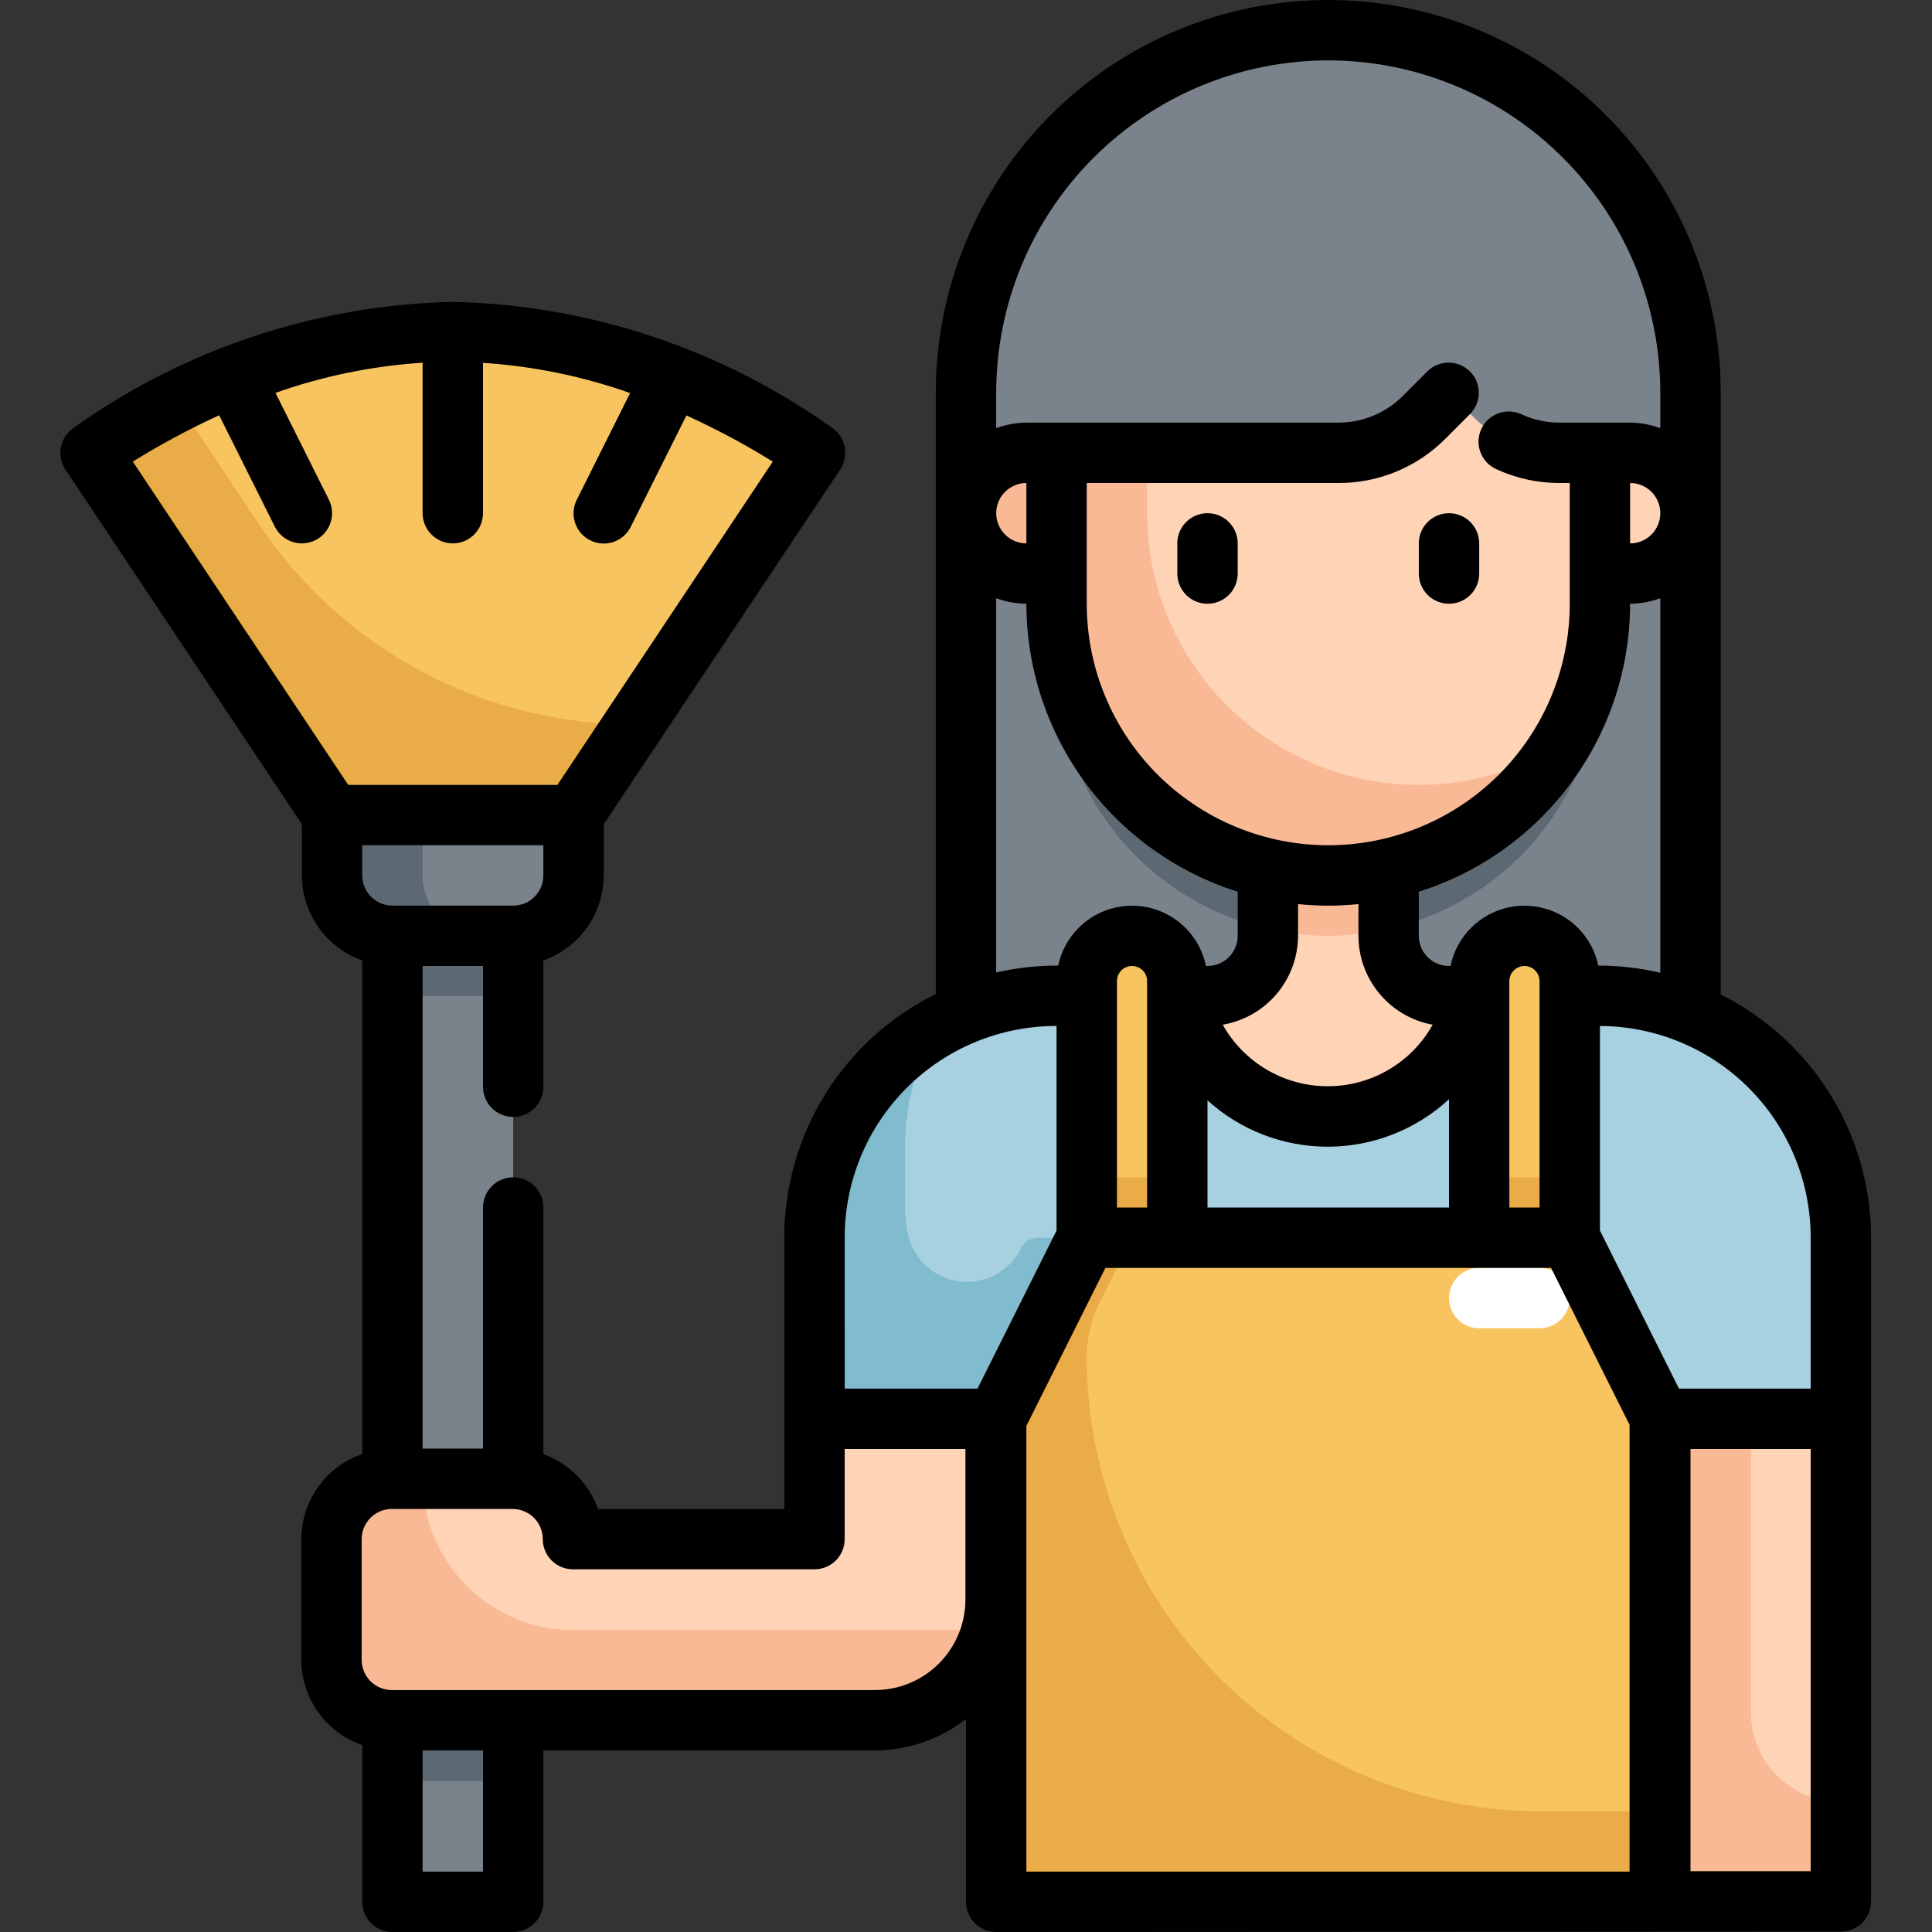
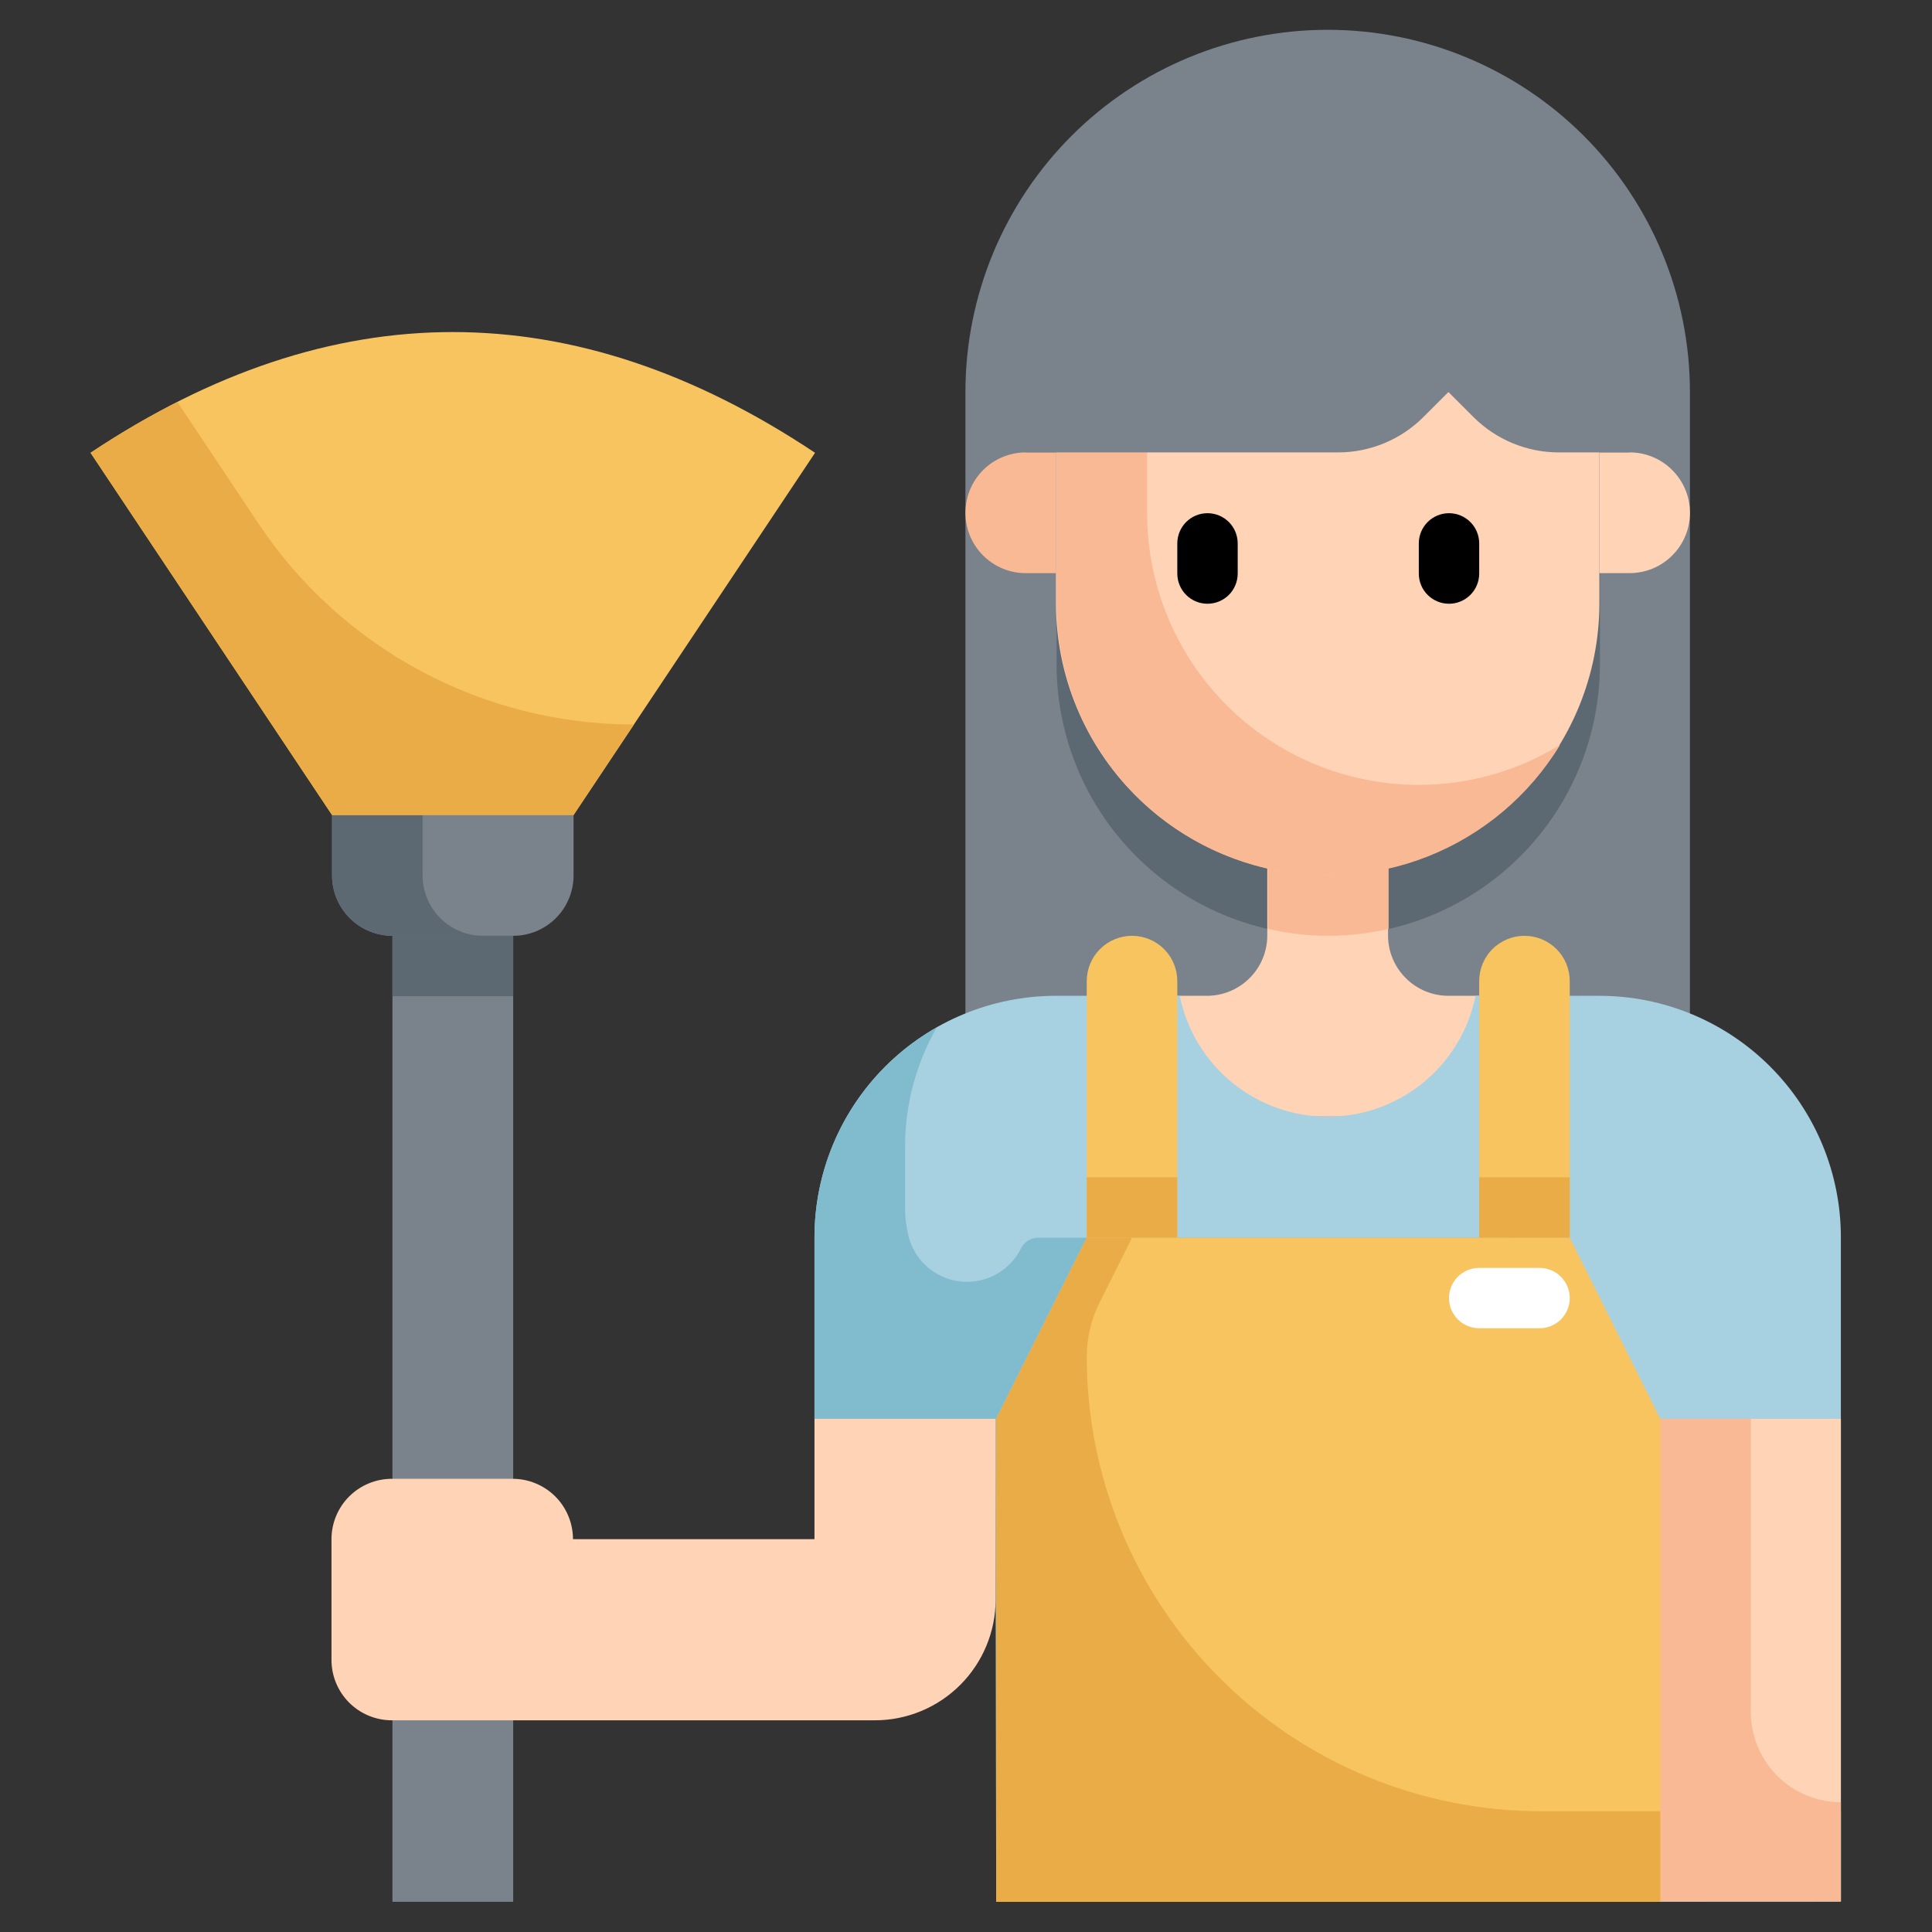
<svg xmlns="http://www.w3.org/2000/svg" width="54" height="54" viewBox="0 0 54 54" fill="none">
  <rect x="0" y="0" width="54" height="54" fill="#333333" stroke="none" />
  <path d="M10.969 26.156H14.344V53.156H10.969V26.156Z" fill="#7A838B" />
  <path d="M10.969 26.156H14.344V27.844H10.969V26.156Z" fill="#5D6972" />
-   <path d="M10.969 48.094H14.344V49.781H10.969V48.094Z" fill="#5D6972" />
  <path d="M37.109 0.833C39.794 0.833 42.37 1.899 44.268 3.798C46.167 5.697 47.234 8.272 47.234 10.958V31.208H26.984V10.958C26.984 8.272 28.051 5.697 29.949 3.798C31.848 1.899 34.424 0.833 37.109 0.833Z" fill="#7A838B" />
  <path d="M29.531 10.969H44.719V18.562C44.719 20.576 43.919 22.508 42.495 23.932C41.071 25.356 39.139 26.156 37.125 26.156C35.111 26.156 33.179 25.356 31.755 23.932C30.331 22.508 29.531 20.576 29.531 18.562V10.969Z" fill="#5D6972" />
  <path d="M38.796 26.145V22.77H35.421V26.145C35.421 26.593 35.244 27.022 34.927 27.338C34.611 27.655 34.181 27.833 33.734 27.833H31.203V31.208H43.015V27.833H40.484C40.036 27.833 39.607 27.655 39.291 27.338C38.974 27.022 38.796 26.593 38.796 26.145Z" fill="#FFD3B6" />
  <path d="M35.438 25.961C36.547 26.221 37.703 26.221 38.812 25.961V22.781H35.438V25.961Z" fill="#F9B995" />
  <path d="M29.515 9.27H44.703V16.864C44.703 18.878 43.903 20.809 42.478 22.234C41.054 23.658 39.123 24.458 37.109 24.458C35.095 24.458 33.163 23.658 31.739 22.234C30.315 20.809 29.515 18.878 29.515 16.864V9.27Z" fill="#FFD3B6" />
  <path d="M39.656 21.938C37.642 21.938 35.711 21.137 34.287 19.713C32.863 18.289 32.062 16.358 32.062 14.344V9.281H29.531V16.875C29.53 18.531 30.07 20.142 31.07 21.463C32.071 22.783 33.475 23.74 35.07 24.187C36.665 24.634 38.362 24.548 39.903 23.94C41.443 23.332 42.743 22.237 43.603 20.822C42.416 21.551 41.05 21.937 39.656 21.938Z" fill="#F9B995" />
  <path d="M28.671 12.645H29.515V16.02H28.671C28.224 16.02 27.795 15.842 27.478 15.526C27.162 15.21 26.984 14.78 26.984 14.333C26.984 13.885 27.162 13.456 27.478 13.139C27.795 12.823 28.224 12.645 28.671 12.645Z" fill="#F9B995" />
  <path d="M45.547 16.019H44.703V12.644H45.547C45.995 12.644 46.424 12.822 46.74 13.139C47.057 13.455 47.235 13.884 47.235 14.332C47.235 14.78 47.057 15.209 46.74 15.525C46.424 15.842 45.995 16.019 45.547 16.019Z" fill="#FFD3B6" />
  <path d="M28.671 7.583V12.645H37.399C38.294 12.645 39.153 12.289 39.785 11.656L40.484 10.958L41.183 11.656C41.816 12.289 42.674 12.645 43.569 12.645H45.546V7.583H28.671Z" fill="#7A838B" />
  <path d="M51.453 34.583V53.145L27.844 53.156L27.828 39.656H22.765V34.583C22.765 32.793 23.476 31.076 24.742 29.81C26.008 28.544 27.725 27.833 29.515 27.833H32.974C33.168 28.786 33.686 29.644 34.439 30.26C35.193 30.876 36.136 31.212 37.109 31.212C38.082 31.212 39.025 30.876 39.779 30.26C40.532 29.644 41.05 28.786 41.243 27.833H44.703C46.493 27.833 48.21 28.544 49.476 29.81C50.742 31.076 51.453 32.793 51.453 34.583Z" fill="#A7D0E1" />
  <path d="M44.719 50.618V39.656L42.187 34.594H29.018C28.919 34.594 28.821 34.622 28.737 34.674C28.652 34.726 28.584 34.801 28.54 34.89C28.391 35.19 28.156 35.44 27.865 35.606C27.574 35.772 27.239 35.848 26.905 35.824C26.571 35.8 26.251 35.676 25.987 35.469C25.723 35.263 25.527 34.982 25.423 34.663C25.339 34.366 25.297 34.059 25.296 33.75V32.052C25.296 30.882 25.601 29.733 26.182 28.718C25.145 29.306 24.282 30.159 23.682 31.189C23.082 32.219 22.765 33.39 22.765 34.583V39.656H27.828L27.844 53.156L51.453 53.145V50.614L44.719 50.618Z" fill="#80BBCE" />
  <path d="M27.828 44.708C27.828 45.603 27.472 46.461 26.839 47.094C26.206 47.727 25.348 48.083 24.453 48.083H10.953C10.505 48.083 10.076 47.905 9.759 47.589C9.443 47.272 9.265 46.843 9.265 46.395V43.02C9.265 42.573 9.443 42.144 9.759 41.827C10.076 41.511 10.505 41.333 10.953 41.333H14.328C14.775 41.333 15.204 41.511 15.521 41.827C15.837 42.144 16.015 42.573 16.015 43.02H22.765V39.656H27.828V44.708Z" fill="#FFD3B6" />
-   <path d="M27 45.562H16.031C14.912 45.562 13.839 45.118 13.048 44.327C12.257 43.536 11.812 42.463 11.812 41.344H10.969C10.521 41.344 10.092 41.522 9.776 41.838C9.459 42.154 9.281 42.584 9.281 43.031V46.406C9.281 46.854 9.459 47.283 9.776 47.599C10.092 47.916 10.521 48.094 10.969 48.094H24.469C25.232 48.092 25.972 47.832 26.569 47.356C27.165 46.88 27.582 46.215 27.753 45.471C27.506 45.53 27.253 45.561 27 45.562Z" fill="#F9B995" />
  <path d="M46.39 39.656H51.453V53.145H46.39V39.656Z" fill="#FFD3B6" />
  <path d="M48.937 47.858V39.656H46.39V53.145H51.453V50.372C50.786 50.372 50.146 50.107 49.675 49.635C49.203 49.164 48.938 48.524 48.937 47.858Z" fill="#F9B995" />
  <path d="M31.641 26.156C31.976 26.156 32.298 26.29 32.536 26.527C32.773 26.764 32.906 27.086 32.906 27.422V34.594H30.375V27.422C30.375 27.086 30.508 26.764 30.746 26.527C30.983 26.29 31.305 26.156 31.641 26.156Z" fill="#F8C460" />
  <path d="M42.609 26.156C42.945 26.156 43.267 26.29 43.504 26.527C43.742 26.764 43.875 27.086 43.875 27.422V34.594H41.344V27.422C41.344 27.086 41.477 26.764 41.714 26.527C41.952 26.29 42.274 26.156 42.609 26.156Z" fill="#F8C460" />
  <path d="M46.406 53.156H27.844V39.656L30.375 34.594H43.875L46.406 39.656V53.156Z" fill="#F8C460" />
  <path d="M30.375 37.922C30.375 37.398 30.497 36.881 30.731 36.412L31.641 34.594H30.375L27.844 39.656V53.156H46.406V50.625H43.078C39.709 50.625 36.478 49.287 34.096 46.904C31.713 44.522 30.375 41.291 30.375 37.922Z" fill="#EAAC47" />
  <path d="M9.281 22.781H16.031V24.469C16.031 24.916 15.854 25.346 15.537 25.662C15.22 25.979 14.791 26.156 14.344 26.156H10.969C10.521 26.156 10.092 25.979 9.776 25.662C9.459 25.346 9.281 24.916 9.281 24.469V22.781Z" fill="#7A838B" />
  <path d="M11.812 24.469V22.781H9.281V24.469C9.281 24.916 9.459 25.346 9.776 25.662C10.092 25.979 10.521 26.156 10.969 26.156H13.5C13.052 26.156 12.623 25.979 12.307 25.662C11.99 25.346 11.812 24.916 11.812 24.469Z" fill="#5D6972" />
  <path d="M22.781 12.656C16.031 8.156 9.281 8.156 2.531 12.656L9.281 22.781H16.031L22.781 12.656Z" fill="#F8C460" />
  <path d="M4.96 11.235C4.123 11.66 3.312 12.135 2.531 12.656L9.281 22.781H16.031L17.719 20.25C15.642 20.25 13.598 19.737 11.768 18.758C9.937 17.778 8.376 16.361 7.224 14.634L4.96 11.235Z" fill="#EAAC47" />
  <path d="M30.375 32.906H32.906V34.594H30.375V32.906Z" fill="#EAAC47" />
  <path d="M41.344 32.906H43.875V34.594H41.344V32.906Z" fill="#EAAC47" />
  <path d="M43.031 37.125H41.344C41.12 37.125 40.905 37.036 40.747 36.878C40.589 36.72 40.5 36.505 40.5 36.281C40.5 36.057 40.589 35.843 40.747 35.685C40.905 35.526 41.12 35.438 41.344 35.438H43.031C43.255 35.438 43.47 35.526 43.628 35.685C43.786 35.843 43.875 36.057 43.875 36.281C43.875 36.505 43.786 36.72 43.628 36.878C43.47 37.036 43.255 37.125 43.031 37.125Z" fill="white" />
-   <path d="M48.094 27.797V10.969C48.094 8.06 46.938 5.27 44.881 3.213C42.824 1.156 40.034 0 37.125 0C34.216 0 31.426 1.156 29.369 3.213C27.312 5.27 26.156 8.06 26.156 10.969V27.783C24.887 28.409 23.818 29.377 23.069 30.579C22.321 31.78 21.924 33.167 21.921 34.582V42.176H16.715C16.588 41.824 16.386 41.504 16.122 41.239C15.858 40.974 15.539 40.771 15.187 40.643V33.75C15.187 33.526 15.098 33.312 14.94 33.153C14.782 32.995 14.567 32.906 14.344 32.906C14.12 32.906 13.905 32.995 13.747 33.153C13.589 33.312 13.5 33.526 13.5 33.75V40.488H11.812V27H13.5V30.375C13.5 30.599 13.589 30.813 13.747 30.972C13.905 31.13 14.12 31.219 14.344 31.219C14.567 31.219 14.782 31.13 14.94 30.972C15.098 30.813 15.187 30.599 15.187 30.375V26.845C15.679 26.671 16.105 26.349 16.407 25.924C16.709 25.499 16.873 24.99 16.875 24.469V23.034L23.483 13.122C23.545 13.03 23.587 12.926 23.609 12.818C23.631 12.709 23.63 12.597 23.609 12.488C23.587 12.38 23.544 12.276 23.483 12.184C23.421 12.092 23.342 12.013 23.249 11.952C20.154 9.749 16.469 8.524 12.671 8.438H12.656H12.642C8.843 8.525 5.158 9.75 2.063 11.954C1.971 12.016 1.891 12.095 1.83 12.187C1.768 12.279 1.725 12.382 1.704 12.491C1.682 12.6 1.682 12.711 1.703 12.82C1.725 12.929 1.768 13.032 1.829 13.124L8.437 23.034V24.469C8.44 24.99 8.603 25.499 8.905 25.924C9.207 26.349 9.633 26.671 10.125 26.845V40.639C9.629 40.811 9.199 41.132 8.894 41.558C8.589 41.984 8.424 42.495 8.421 43.019V46.394C8.424 46.919 8.589 47.43 8.894 47.856C9.199 48.283 9.629 48.604 10.125 48.776V53.156C10.125 53.38 10.214 53.595 10.372 53.753C10.53 53.911 10.745 54 10.969 54H14.344C14.567 54 14.782 53.911 14.94 53.753C15.098 53.595 15.187 53.38 15.187 53.156V48.926H24.453C25.375 48.923 26.271 48.614 27 48.047V53.156C27 53.38 27.089 53.595 27.247 53.753C27.405 53.911 27.62 54 27.844 54L51.453 53.988C51.676 53.988 51.891 53.899 52.049 53.741C52.208 53.583 52.296 53.368 52.296 53.144V34.582C52.294 33.172 51.9 31.791 51.158 30.593C50.416 29.395 49.355 28.427 48.094 27.797ZM50.609 34.582V38.812H46.928L44.719 34.395V28.677C46.282 28.682 47.779 29.307 48.883 30.413C49.986 31.52 50.607 33.019 50.609 34.582ZM33.75 33.75V30.755C34.675 31.594 35.882 32.056 37.131 32.051C38.38 32.045 39.582 31.572 40.5 30.724V33.75H33.75ZM31.219 27.422C31.219 27.31 31.263 27.203 31.342 27.124C31.421 27.044 31.529 27 31.64 27C31.752 27 31.86 27.044 31.939 27.124C32.018 27.203 32.062 27.31 32.062 27.422V33.75H31.219V27.422ZM36.281 26.156V25.27C36.842 25.327 37.408 25.327 37.969 25.27V26.156C37.97 26.748 38.178 27.32 38.557 27.774C38.936 28.228 39.462 28.535 40.044 28.641C39.752 29.163 39.327 29.597 38.811 29.9C38.295 30.202 37.708 30.361 37.11 30.361C36.512 30.361 35.925 30.202 35.41 29.9C34.894 29.597 34.468 29.163 34.176 28.641C34.763 28.541 35.296 28.237 35.681 27.782C36.066 27.328 36.279 26.752 36.281 26.156ZM43.031 33.75H42.187V27.422C42.187 27.31 42.232 27.203 42.311 27.124C42.39 27.044 42.497 27 42.609 27C42.721 27 42.828 27.044 42.908 27.124C42.987 27.203 43.031 27.31 43.031 27.422V33.75ZM44.703 26.989H44.673C44.573 26.515 44.313 26.089 43.936 25.784C43.559 25.48 43.088 25.314 42.603 25.315C42.119 25.316 41.649 25.485 41.274 25.791C40.899 26.098 40.641 26.525 40.543 27H40.5C40.276 27 40.062 26.911 39.903 26.753C39.745 26.595 39.656 26.38 39.656 26.156V24.924C41.368 24.383 42.863 23.312 43.925 21.865C44.987 20.418 45.56 18.67 45.562 16.875C45.85 16.872 46.136 16.82 46.406 16.72V27.188C45.848 27.058 45.276 26.991 44.703 26.989ZM45.562 15.188V13.5C45.786 13.5 46.001 13.589 46.159 13.747C46.317 13.905 46.406 14.12 46.406 14.344C46.406 14.568 46.317 14.782 46.159 14.94C46.001 15.099 45.786 15.188 45.562 15.188ZM37.125 1.688C39.586 1.69 41.945 2.669 43.684 4.409C45.425 6.149 46.403 8.508 46.406 10.969V11.968C46.136 11.868 45.85 11.815 45.562 11.812H43.586C43.224 11.813 42.867 11.736 42.538 11.585C42.436 11.536 42.326 11.508 42.214 11.502C42.102 11.496 41.989 11.512 41.883 11.55C41.777 11.589 41.68 11.647 41.597 11.724C41.515 11.8 41.448 11.892 41.401 11.994C41.355 12.097 41.329 12.207 41.325 12.32C41.322 12.432 41.341 12.544 41.382 12.649C41.423 12.754 41.484 12.85 41.562 12.931C41.64 13.012 41.734 13.076 41.837 13.12C42.386 13.372 42.982 13.501 43.586 13.5H43.875V16.875C43.875 18.665 43.164 20.382 41.898 21.648C40.632 22.914 38.915 23.625 37.125 23.625C35.335 23.625 33.618 22.914 32.352 21.648C31.086 20.382 30.375 18.665 30.375 16.875V13.5H37.414C37.968 13.502 38.517 13.393 39.029 13.181C39.541 12.969 40.006 12.658 40.397 12.265L41.096 11.565C41.25 11.406 41.335 11.193 41.333 10.972C41.331 10.751 41.243 10.539 41.086 10.383C40.93 10.226 40.718 10.137 40.497 10.135C40.276 10.133 40.062 10.219 39.903 10.372L39.204 11.072C38.728 11.545 38.085 11.811 37.414 11.812H28.687C28.399 11.815 28.114 11.868 27.844 11.968V10.969C27.847 8.508 28.825 6.149 30.565 4.409C32.305 2.669 34.664 1.69 37.125 1.688ZM28.687 15.188C28.464 15.188 28.249 15.099 28.091 14.94C27.933 14.782 27.844 14.568 27.844 14.344C27.844 14.12 27.933 13.905 28.091 13.747C28.249 13.589 28.464 13.5 28.687 13.5V15.188ZM27.844 16.72C28.114 16.82 28.399 16.872 28.687 16.875C28.69 18.67 29.263 20.418 30.325 21.865C31.387 23.312 32.882 24.383 34.594 24.924V26.156C34.594 26.38 34.505 26.595 34.346 26.753C34.188 26.911 33.974 27 33.75 27H33.707C33.609 26.525 33.351 26.098 32.976 25.791C32.601 25.485 32.131 25.316 31.646 25.315C31.162 25.314 30.691 25.48 30.314 25.784C29.937 26.089 29.677 26.515 29.577 26.989H29.515C28.953 26.991 28.392 27.055 27.844 27.181V16.72ZM23.609 34.582C23.611 33.016 24.234 31.515 25.341 30.408C26.448 29.301 27.949 28.678 29.515 28.676H29.531V34.395L27.322 38.812H23.61L23.609 34.582ZM15.187 24.469C15.187 24.692 15.098 24.907 14.94 25.065C14.782 25.224 14.567 25.312 14.344 25.312H10.969C10.745 25.312 10.53 25.224 10.372 25.065C10.214 24.907 10.125 24.692 10.125 24.469V23.625H15.187V24.469ZM6.126 11.607L7.682 14.721C7.732 14.82 7.8 14.909 7.884 14.981C7.968 15.054 8.065 15.109 8.17 15.144C8.275 15.18 8.386 15.194 8.497 15.186C8.607 15.178 8.715 15.148 8.815 15.099C8.914 15.049 9.002 14.981 9.075 14.897C9.148 14.813 9.203 14.716 9.238 14.611C9.273 14.506 9.287 14.395 9.279 14.284C9.272 14.174 9.242 14.066 9.193 13.967L7.7 10.981C9.025 10.512 10.409 10.228 11.812 10.138V14.344C11.812 14.568 11.901 14.782 12.059 14.94C12.218 15.099 12.432 15.188 12.656 15.188C12.88 15.188 13.095 15.099 13.253 14.94C13.411 14.782 13.5 14.568 13.5 14.344V10.142C14.903 10.233 16.287 10.517 17.612 10.986L16.12 13.971C16.02 14.171 16.003 14.403 16.074 14.615C16.145 14.828 16.297 15.003 16.498 15.103C16.698 15.203 16.93 15.22 17.142 15.149C17.355 15.078 17.53 14.925 17.63 14.725L19.186 11.612C20.017 11.99 20.823 12.421 21.6 12.902L15.58 21.938H9.733L3.712 12.902C4.489 12.42 5.295 11.987 6.126 11.607ZM13.5 52.312H11.812V48.926H13.5V52.312ZM26.984 44.707C26.984 45.378 26.717 46.022 26.242 46.497C25.768 46.971 25.124 47.238 24.453 47.238H10.953C10.729 47.238 10.514 47.149 10.356 46.991C10.198 46.833 10.109 46.618 10.109 46.394V43.019C10.109 42.796 10.198 42.581 10.356 42.423C10.514 42.265 10.729 42.176 10.953 42.176H14.328C14.551 42.176 14.766 42.265 14.924 42.423C15.082 42.581 15.171 42.796 15.171 43.019C15.171 43.243 15.26 43.458 15.418 43.616C15.577 43.774 15.791 43.863 16.015 43.863H22.765C22.989 43.863 23.203 43.774 23.362 43.616C23.52 43.458 23.609 43.243 23.609 43.019V40.5H26.984V44.707ZM28.687 39.855L30.896 35.438H43.353L45.547 39.825V52.312H28.687V39.855ZM50.609 52.301H47.25V40.5H50.609V52.301Z" fill="black" />
  <path d="M40.5 14.344C40.276 14.344 40.062 14.433 39.903 14.591C39.745 14.749 39.656 14.964 39.656 15.188V16.031C39.656 16.255 39.745 16.47 39.903 16.628C40.062 16.786 40.276 16.875 40.5 16.875C40.724 16.875 40.938 16.786 41.097 16.628C41.255 16.47 41.344 16.255 41.344 16.031V15.188C41.344 14.964 41.255 14.749 41.097 14.591C40.938 14.433 40.724 14.344 40.5 14.344Z" fill="black" />
  <path d="M33.75 14.344C33.526 14.344 33.312 14.433 33.153 14.591C32.995 14.749 32.906 14.964 32.906 15.188V16.031C32.906 16.255 32.995 16.47 33.153 16.628C33.312 16.786 33.526 16.875 33.75 16.875C33.974 16.875 34.188 16.786 34.347 16.628C34.505 16.47 34.594 16.255 34.594 16.031V15.188C34.594 14.964 34.505 14.749 34.347 14.591C34.188 14.433 33.974 14.344 33.75 14.344Z" fill="black" />
</svg>